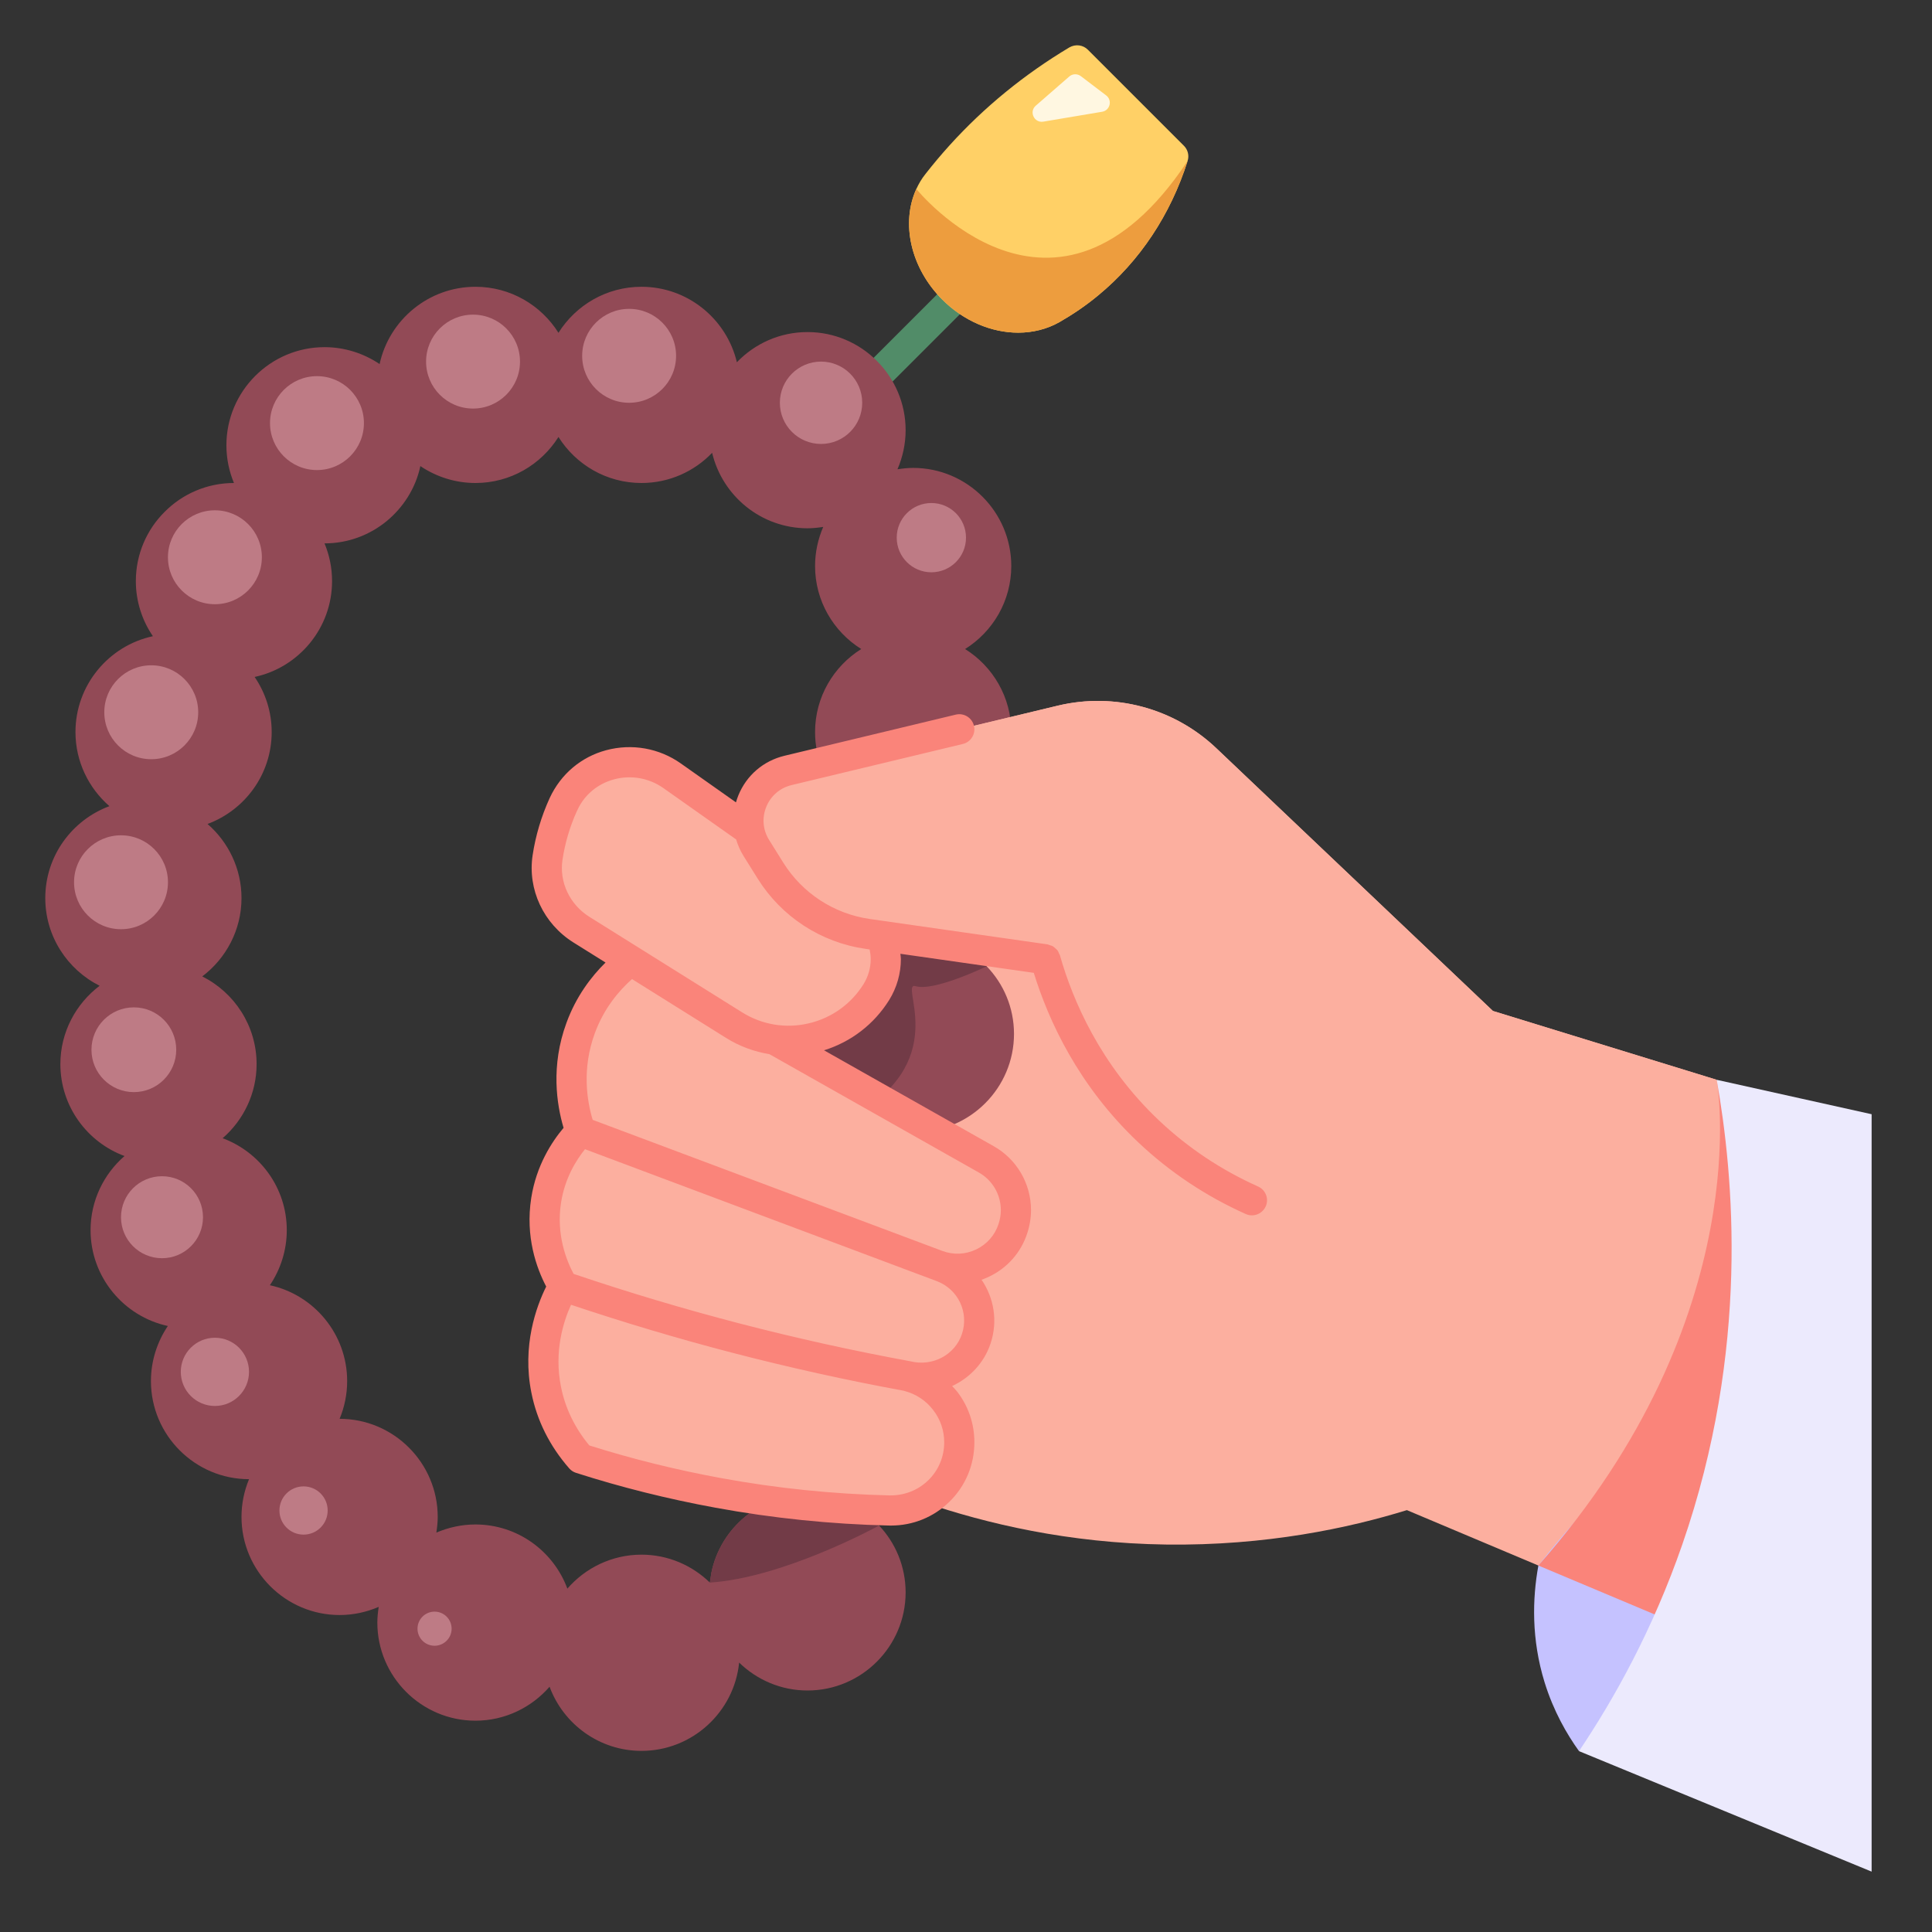
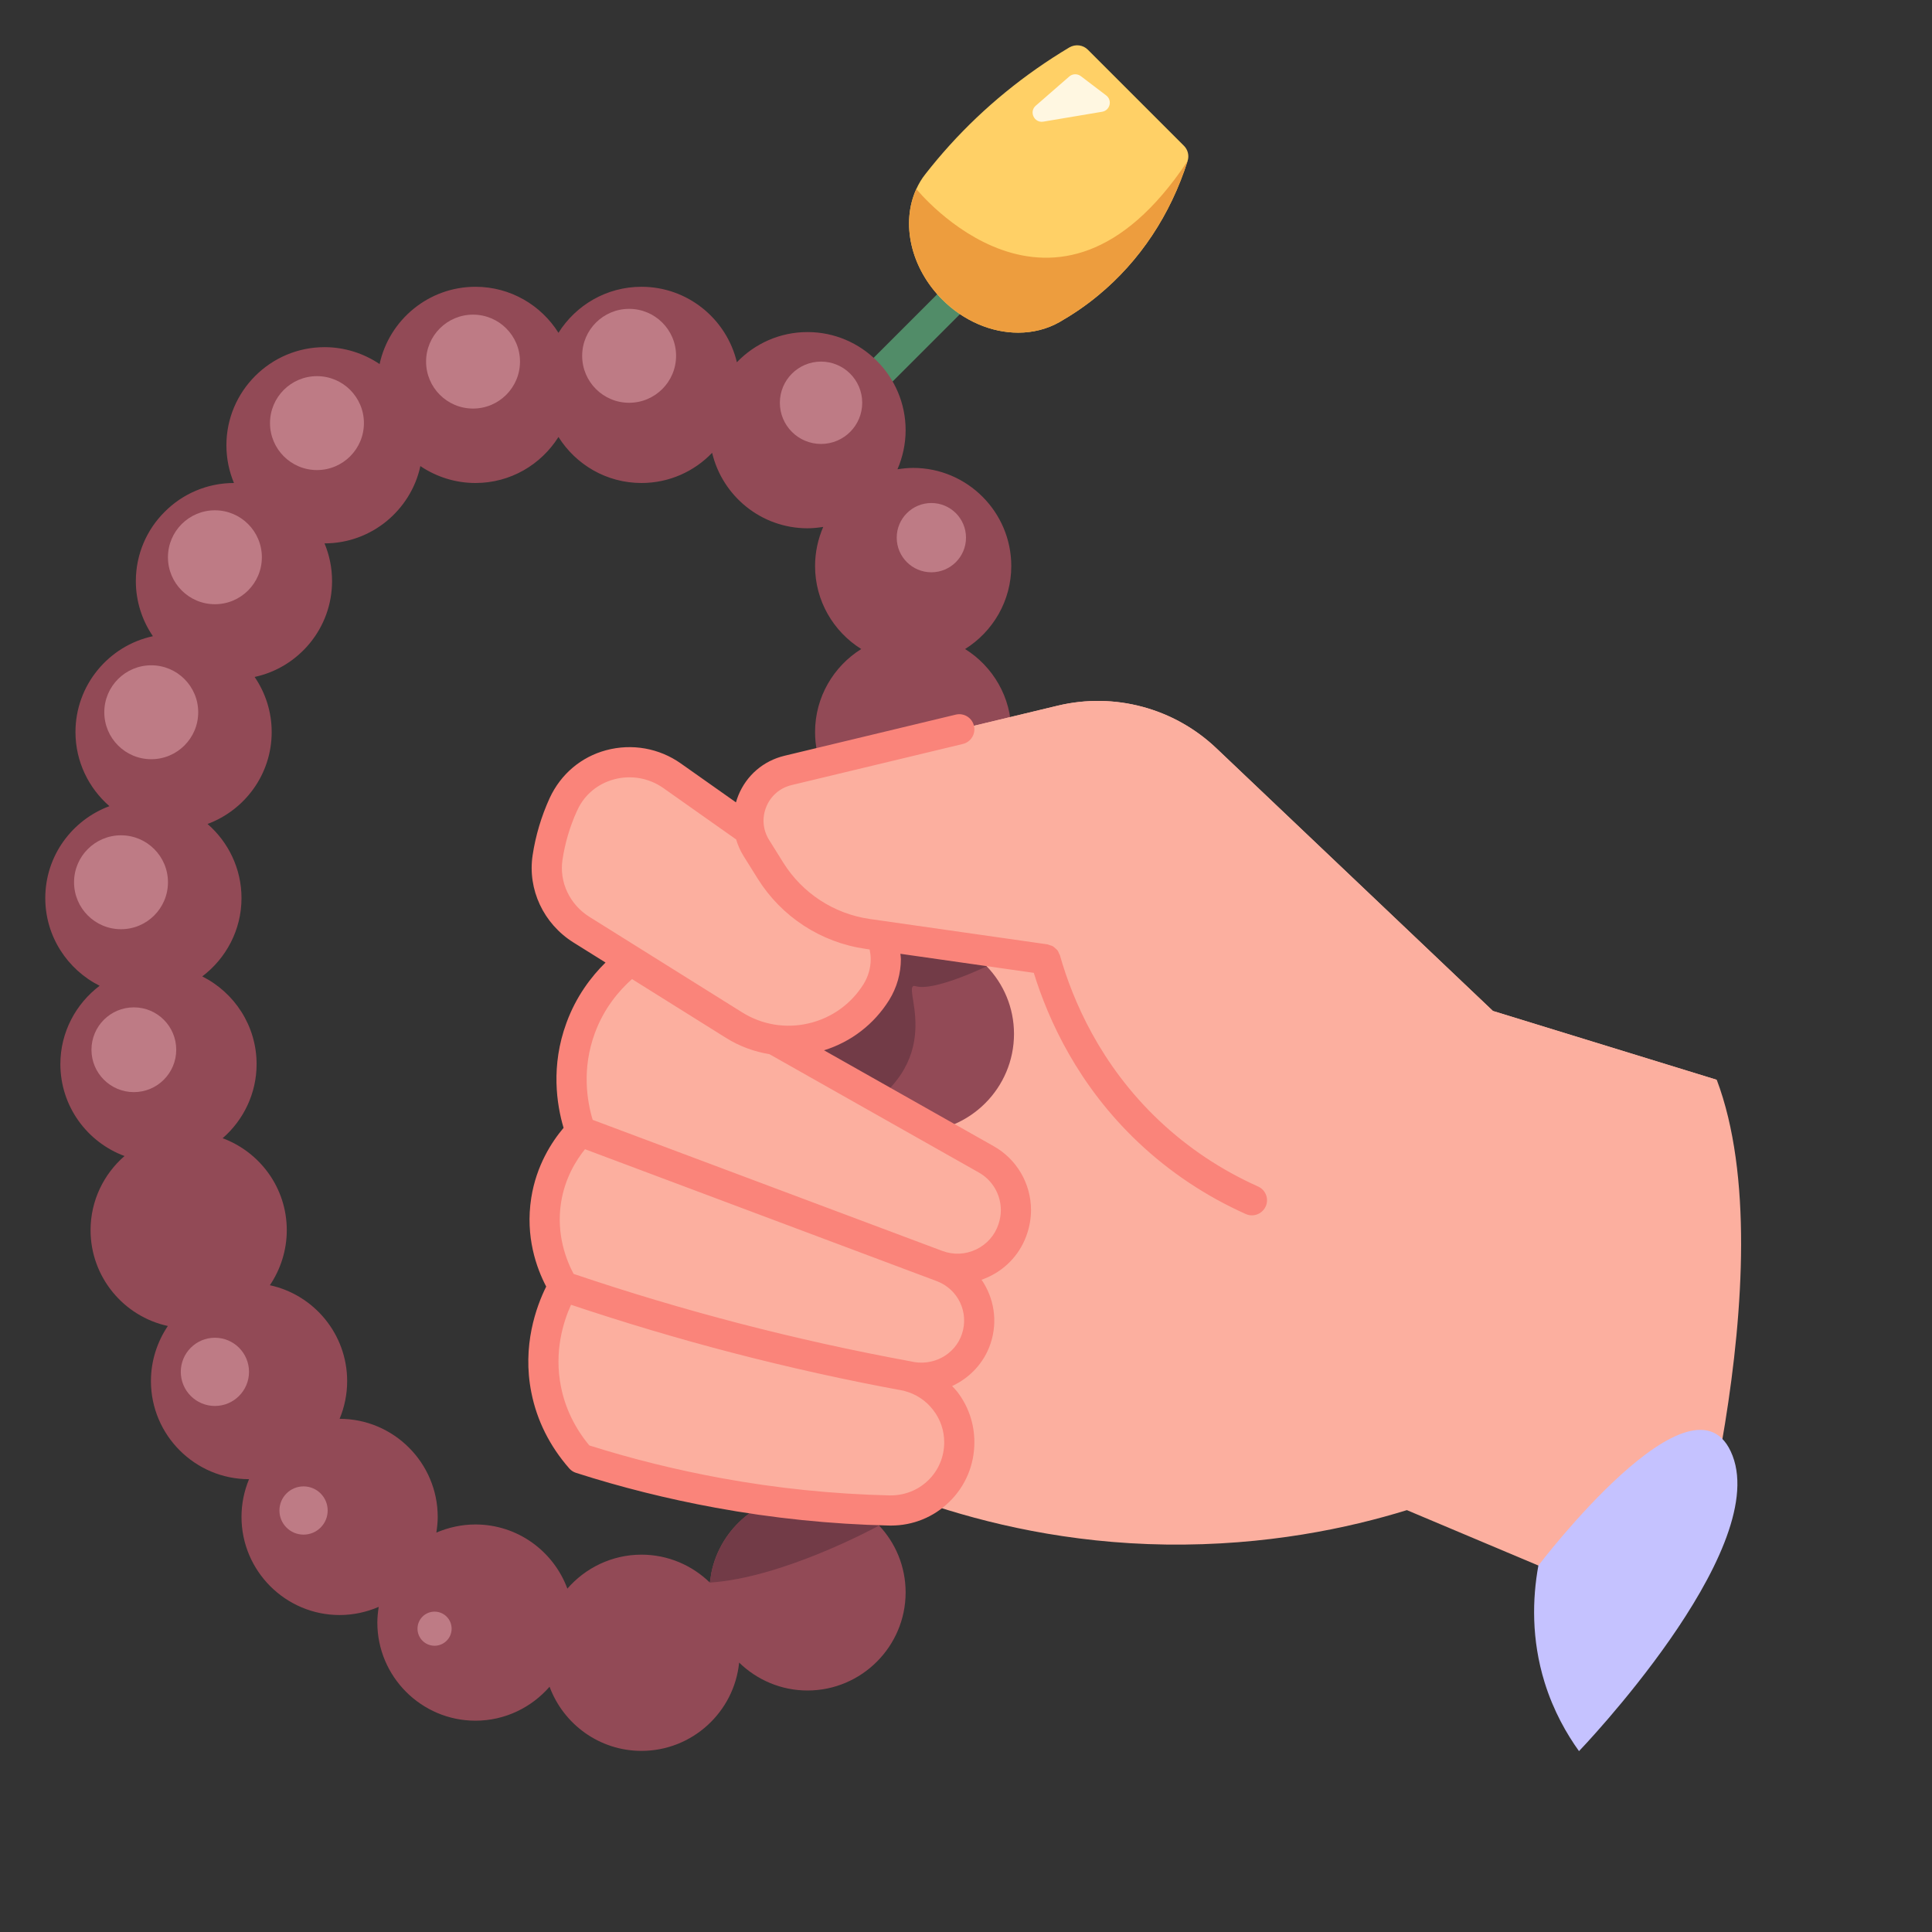
<svg xmlns="http://www.w3.org/2000/svg" width="128" height="128" viewBox="0 0 128 128" fill="none">
  <rect x="0" y="0" width="128" height="128" fill="#333333" stroke="none" />
  <path d="M57.85 26.15C57.594 26.15 57.338 26.052 57.143 25.857C56.752 25.466 56.752 24.834 57.143 24.443L62.813 18.773C63.204 18.382 63.836 18.382 64.227 18.773C64.618 19.164 64.618 19.796 64.227 20.187L58.557 25.857C58.361 26.052 58.105 26.15 57.85 26.15Z" fill="#518C68" />
  <path d="M60.009 91.144L60.18 91.19C61.172 91.452 62.016 92.023 62.609 92.798C63.213 93.574 63.556 94.531 63.556 95.558C63.556 98.113 61.458 100.143 58.903 100.074C55.493 99.994 51.684 99.663 47.59 98.911C44.226 98.295 41.169 97.497 38.466 96.63C37.839 95.912 36.641 94.372 36.185 92.068C35.501 88.658 36.903 85.967 37.325 85.225" fill="#FCAF9F" />
  <path d="M38.466 74.96C37.936 75.508 36.569 77.069 36.185 79.522C35.73 82.43 36.963 84.626 37.325 85.224C40.84 86.422 44.646 87.583 48.73 88.645C52.726 89.684 56.535 90.511 60.118 91.169C62.054 91.661 64.057 90.564 64.68 88.695C65.326 86.757 64.323 84.655 62.411 83.938L38.466 74.96Z" fill="#FCAF9F" />
  <path d="M51.319 68.893H51.33L65.335 76.808C66.578 77.504 67.308 78.815 67.308 80.172C67.308 80.594 67.24 81.005 67.103 81.415C66.419 83.491 64.126 84.585 62.074 83.81L38.467 74.96C38.182 74.162 37.281 71.345 38.467 68.117C39.357 65.676 40.999 64.239 41.786 63.635" fill="#FCAF9F" />
  <path d="M67 48.5C67 52.08 64.08 55 60.5 55C56.92 55 54 52.08 54 48.5C54 46.19 55.22 44.15 57.06 43C55.22 41.85 54 39.81 54 37.5C54 36.58 54.2 35.7 54.54 34.91C54.2 34.96 53.86 35 53.5 35C50.43 35 47.86 32.86 47.18 30C46 31.23 44.34 32 42.5 32C40.18 32 38.15 30.78 37 28.95C35.85 30.78 33.82 32 31.5 32C30.15 32 28.89 31.58 27.85 30.88C27.54 32.34 26.72 33.62 25.6 34.54C24.48 35.45 23.06 36 21.5 36C21.82 36.77 22 37.61 22 38.5C22 41.61 19.8 44.22 16.87 44.85C17.58 45.89 18 47.15 18 48.5C18 51.29 16.23 53.67 13.75 54.59C15.12 55.78 16 57.54 16 59.5C16 61.62 14.97 63.5 13.4 64.69C15.53 65.76 17 67.96 17 70.5C17 72.46 16.12 74.22 14.75 75.41C17.23 76.33 19 78.71 19 81.5C19 82.85 18.58 84.11 17.88 85.15C20.8 85.78 23 88.39 23 91.5C23 92.39 22.82 93.23 22.5 94C26.08 94 29 96.92 29 100.5C29 100.86 28.96 101.2 28.91 101.54C29.7 101.2 30.58 101 31.5 101C34.29 101 36.67 102.77 37.59 105.25C38.78 103.88 40.54 103 42.5 103C44.26 103 45.86 103.71 47.03 104.85L47.13 104.2C47.73 101.24 50.36 99 53.5 99C55.37 99 57.06 99.79 58.24 101.07C59.33 102.22 60 103.79 60 105.5C60 109.08 57.08 112 53.5 112C51.74 112 50.14 111.29 48.97 110.15C48.64 113.43 45.86 116 42.5 116C39.71 116 37.33 114.23 36.41 111.75C35.22 113.12 33.46 114 31.5 114C27.92 114 25 111.08 25 107.5C25 107.14 25.04 106.8 25.09 106.46C24.3 106.8 23.42 107 22.5 107C18.92 107 16 104.08 16 100.5C16 99.61 16.18 98.77 16.5 98C12.92 98 10 95.08 10 91.5C10 90.15 10.42 88.89 11.12 87.85C8.2 87.22 6 84.61 6 81.5C6 79.54 6.88 77.78 8.25 76.59C5.77 75.67 4 73.29 4 70.5C4 68.38 5.03 66.5 6.6 65.31C4.47 64.24 3 62.04 3 59.5C3 56.71 4.77 54.33 7.25 53.41C5.88 52.22 5 50.46 5 48.5C5 45.39 7.2 42.78 10.13 42.15C9.42 41.11 9 39.85 9 38.5C9 36.71 9.73 35.08 10.91 33.91C12.08 32.73 13.71 32 15.5 32C15.18 31.23 15 30.39 15 29.5C15 25.92 17.92 23 21.5 23C22.85 23 24.11 23.42 25.15 24.12C25.78 21.2 28.39 19 31.5 19C33.82 19 35.85 20.22 37 22.05C38.15 20.22 40.18 19 42.5 19C45.57 19 48.14 21.14 48.82 24C50 22.77 51.66 22 53.5 22C57.08 22 60 24.92 60 28.5C60 29.42 59.8 30.3 59.46 31.09C59.8 31.04 60.14 31 60.5 31C64.08 31 67 33.92 67 37.5C67 39.81 65.78 41.85 63.94 43C65.78 44.15 67 46.19 67 48.5Z" fill="#924A56" />
  <path d="M58.24 101.07C57.94 101.24 51.83 104.54 47.03 104.85L47.13 104.2C47.73 101.24 50.36 99 53.5 99C55.37 99 57.06 99.79 58.24 101.07Z" fill="#723B47" />
  <path d="M113.736 71.539L98.91 66.977L80.593 49.576C77.792 46.915 73.834 45.853 70.077 46.755L52.212 51.043C49.939 51.588 48.87 54.201 50.109 56.183L51.044 57.679C52.469 59.96 54.828 61.495 57.491 61.875L69.259 63.556C69.943 65.973 71.675 70.775 76.102 74.961C78.563 77.287 81.076 78.686 82.945 79.523" fill="#FCAF9F" />
  <path d="M58.39 62.005C58.584 62.495 58.687 63.02 58.687 63.545C58.687 64.298 58.482 65.05 58.06 65.735C56.053 68.94 51.833 69.92 48.628 67.913C45.264 65.803 41.899 63.705 38.524 61.595C36.905 60.58 35.992 58.71 36.277 56.817C36.437 55.756 36.756 54.547 37.326 53.293C37.337 53.27 37.349 53.247 37.36 53.225C38.614 50.511 42.093 49.678 44.533 51.4L49.654 55.015" fill="#FCAF9F" />
  <path d="M111.29 107.66L101.92 103.72L93.21 100.05C89.39 101.23 83.89 102.42 77.24 102.33C70.79 102.24 65.34 100.94 61.2 99.53H61.18L52.59 87.21L51.29 73.85L48.23 65.13L53.94 60.58C52.78 59.85 51.78 58.87 51.04 57.68L50.11 56.18C48.87 54.2 49.94 51.59 52.21 51.04L70.08 46.75C73.83 45.85 77.79 46.91 80.59 49.58L98.91 66.98L113.74 71.54C118.47 84.08 111.29 107.66 111.29 107.66Z" fill="#FCAF9F" />
  <path d="M101.921 103.723C101.522 105.913 101.453 108.604 102.332 111.455C102.925 113.371 103.803 114.888 104.613 116.017C104.613 116.017 117.256 102.873 114.788 96.447C112.32 90.021 101.921 103.723 101.921 103.723Z" fill="#C5C2FF" />
-   <path d="M111.29 107.66L101.92 103.72C116.54 87.17 113.74 71.54 113.74 71.54C118.47 84.08 111.29 107.66 111.29 107.66Z" fill="#FA847A" />
-   <path d="M124 124C117.537 121.339 111.075 118.678 104.612 116.017C106.965 112.517 109.505 107.954 111.455 102.332C115.944 89.384 114.857 77.868 113.736 71.54L124 73.82V124Z" fill="#ECEAFD" />
  <path d="M67.18 68.5C67.18 72.08 64.26 75 60.68 75C59.25 75 57.92 74.53 56.85 73.74C55.23 72.56 54.18 70.65 54.18 68.5C54.18 64.92 57.1 62 60.68 62C62.52 62 64.19 62.77 65.37 64.02C66.49 65.18 67.18 66.76 67.18 68.5Z" fill="#924A56" />
  <path d="M65.37 64.02C65.14 64.13 61.85 65.69 60.68 65.34C59.48 64.98 63.08 70.05 56.85 73.74C55.23 72.56 54.18 70.65 54.18 68.5C54.18 64.92 57.1 62 60.68 62C62.52 62 64.19 62.77 65.37 64.02Z" fill="#723B47" />
  <path d="M60.009 91.144L60.18 91.19C61.172 91.452 62.016 92.023 62.609 92.798C63.213 93.574 63.556 94.531 63.556 95.558C63.556 98.113 61.458 100.143 58.903 100.074C55.493 99.994 51.684 99.663 47.59 98.911C44.226 98.295 41.169 97.497 38.466 96.63C37.839 95.912 36.641 94.372 36.185 92.068C35.501 88.658 36.903 85.967 37.325 85.225" fill="#FCAF9F" />
  <path d="M38.466 74.96C37.936 75.508 36.569 77.069 36.185 79.522C35.73 82.43 36.963 84.626 37.325 85.224C40.84 86.422 44.646 87.583 48.73 88.645C52.726 89.684 56.535 90.511 60.118 91.169C62.054 91.661 64.057 90.564 64.68 88.695C65.326 86.757 64.323 84.655 62.411 83.938L38.466 74.96Z" fill="#FCAF9F" />
  <path d="M67.31 80.17C67.31 80.59 67.24 81 67.1 81.42C66.42 83.49 64.13 84.59 62.07 83.81L61.11 83.45L38.47 74.96C38.18 74.16 37.28 71.35 38.47 68.12C38.7 67.5 38.97 66.94 39.28 66.45V66.44C40.14 65 41.2 64.09 41.78 63.64L51.32 68.89H51.33L65.34 76.81C66.58 77.5 67.31 78.82 67.31 80.17Z" fill="#FCAF9F" />
  <path d="M58.69 63.54C58.69 64.3 58.48 65.05 58.06 65.73C57.05 67.34 55.49 68.39 53.78 68.78H53.77C52.07 69.17 50.22 68.91 48.63 67.91C45.26 65.8 41.9 63.7 38.52 61.59C36.9 60.58 35.99 58.71 36.28 56.82C36.44 55.76 36.76 54.56 37.33 53.3C37.33 53.29 37.33 53.29 37.33 53.29C37.34 53.27 37.35 53.25 37.36 53.22C38.61 50.51 42.09 49.68 44.53 51.4L49.65 55.01L58.39 62C58.58 62.5 58.69 63.02 58.69 63.54Z" fill="#FCAF9F" />
  <path d="M78.68 10.67C77.55 14.23 75.51 17.3 72.77 19.56C71.98 20.22 71.11 20.81 70.21 21.33C69.37 21.81 68.42 22.04 67.46 22.04C65.7 22.04 63.86 21.28 62.43 19.85C60.32 17.74 59.68 14.77 60.71 12.52C60.87 12.17 61.07 11.83 61.32 11.52C61.82 10.88 62.35 10.25 62.91 9.63C65.2 7.1 67.87 4.92 70.85 3.14C71.25 2.91 71.75 2.97 72.07 3.29L78.44 9.66C78.7 9.92 78.8 10.31 78.68 10.67Z" fill="#FFD066" />
  <path d="M78.68 10.67C77.55 14.23 75.51 17.3 72.77 19.56C71.98 20.22 71.11 20.81 70.21 21.33C69.37 21.81 68.42 22.04 67.46 22.04C65.7 22.04 63.86 21.28 62.43 19.85C60.32 17.74 59.68 14.77 60.71 12.52C60.71 12.52 69.89 23.91 78.68 10.67Z" fill="#ED9D3E" />
  <path d="M68.623 7.001L70.84 5.07C71.057 4.881 71.377 4.87 71.607 5.044L73.287 6.321C73.711 6.643 73.545 7.315 73.02 7.404L69.123 8.059C68.518 8.16 68.161 7.404 68.623 7.001Z" fill="#FFF7E1" />
  <path d="M41.681 26.685C43.399 26.685 44.792 25.292 44.792 23.574C44.792 21.856 43.399 20.463 41.681 20.463C39.963 20.463 38.57 21.856 38.57 23.574C38.57 25.292 39.963 26.685 41.681 26.685Z" fill="#BE7B85" />
-   <path d="M54.396 29.413C55.903 29.413 57.124 28.192 57.124 26.685C57.124 25.178 55.903 23.957 54.396 23.957C52.889 23.957 51.668 25.178 51.668 26.685C51.668 28.192 52.889 29.413 54.396 29.413Z" fill="#BE7B85" />
+   <path d="M54.396 29.413C55.903 29.413 57.124 28.192 57.124 26.685C57.124 25.178 55.903 23.957 54.396 23.957C52.889 23.957 51.668 25.178 51.668 26.685C51.668 28.192 52.889 29.413 54.396 29.413" fill="#BE7B85" />
  <path d="M61.705 37.916C62.972 37.916 64 36.889 64 35.621C64 34.353 62.972 33.326 61.705 33.326C60.438 33.326 59.41 34.353 59.41 35.621C59.41 36.889 60.438 37.916 61.705 37.916Z" fill="#BE7B85" />
  <path d="M31.34 27.068C33.058 27.068 34.451 25.675 34.451 23.957C34.451 22.239 33.058 20.846 31.34 20.846C29.622 20.846 28.229 22.239 28.229 23.957C28.229 25.675 29.622 27.068 31.34 27.068Z" fill="#BE7B85" />
  <path d="M21 31.143C22.718 31.143 24.111 29.75 24.111 28.032C24.111 26.314 22.718 24.921 21 24.921C19.282 24.921 17.889 26.314 17.889 28.032C17.889 29.75 19.282 31.143 21 31.143Z" fill="#BE7B85" />
  <path d="M14.238 40.031C15.956 40.031 17.349 38.638 17.349 36.92C17.349 35.202 15.956 33.809 14.238 33.809C12.52 33.809 11.127 35.202 11.127 36.92C11.127 38.638 12.52 40.031 14.238 40.031Z" fill="#BE7B85" />
  <path d="M10.021 50.3C11.739 50.3 13.132 48.907 13.132 47.189C13.132 45.471 11.739 44.078 10.021 44.078C8.303 44.078 6.91 45.471 6.91 47.189C6.91 48.907 8.303 50.3 10.021 50.3Z" fill="#BE7B85" />
  <path d="M8.017 61.563C9.735 61.563 11.128 60.17 11.128 58.452C11.128 56.734 9.735 55.341 8.017 55.341C6.299 55.341 4.906 56.734 4.906 58.452C4.906 60.17 6.299 61.563 8.017 61.563Z" fill="#BE7B85" />
  <path d="M8.868 72.356C10.419 72.356 11.676 71.099 11.676 69.548C11.676 67.997 10.419 66.74 8.868 66.74C7.317 66.74 6.06 67.997 6.06 69.548C6.06 71.099 7.317 72.356 8.868 72.356Z" fill="#BE7B85" />
-   <path d="M10.733 83.36C12.233 83.36 13.449 82.144 13.449 80.644C13.449 79.144 12.233 77.928 10.733 77.928C9.233 77.928 8.017 79.144 8.017 80.644C8.017 82.144 9.233 83.36 10.733 83.36Z" fill="#BE7B85" />
  <path d="M14.238 93.149C15.486 93.149 16.498 92.137 16.498 90.889C16.498 89.641 15.486 88.629 14.238 88.629C12.99 88.629 11.978 89.641 11.978 90.889C11.978 92.137 12.99 93.149 14.238 93.149Z" fill="#BE7B85" />
  <path d="M20.111 101.673C20.994 101.673 21.709 100.958 21.709 100.075C21.709 99.192 20.994 98.477 20.111 98.477C19.228 98.477 18.513 99.192 18.513 100.075C18.513 100.958 19.228 101.673 20.111 101.673Z" fill="#BE7B85" />
  <path d="M28.791 109.035C29.415 109.035 29.921 108.529 29.921 107.905C29.921 107.281 29.415 106.775 28.791 106.775C28.167 106.775 27.661 107.281 27.661 107.905C27.661 108.529 28.167 109.035 28.791 109.035Z" fill="#BE7B85" />
  <path d="M83.353 78.61C80.912 77.517 78.704 76.044 76.789 74.234C72.884 70.541 71.065 66.255 70.226 63.302V63.3C70.224 63.295 70.222 63.289 70.221 63.283C70.211 63.248 70.186 63.223 70.173 63.191C70.138 63.104 70.103 63.017 70.045 62.944C70.011 62.9 69.965 62.872 69.924 62.835C69.869 62.785 69.82 62.73 69.755 62.693C69.691 62.656 69.618 62.641 69.547 62.619C69.497 62.603 69.454 62.575 69.4 62.567L57.632 60.886C55.257 60.547 53.164 59.184 51.892 57.149L50.957 55.652C50.539 54.984 50.471 54.182 50.769 53.452C51.067 52.723 51.678 52.198 52.445 52.014L63.789 49.291C64.326 49.162 64.657 48.623 64.528 48.085C64.399 47.548 63.859 47.217 63.322 47.346L51.979 50.07C50.579 50.406 49.463 51.363 48.918 52.695C48.856 52.848 48.804 53.002 48.759 53.158L45.109 50.582C43.671 49.566 41.869 49.247 40.161 49.703C38.511 50.145 37.158 51.275 36.415 52.878C35.861 54.095 35.482 55.37 35.287 56.667C34.946 58.932 36.008 61.199 37.993 62.442L40.118 63.77C39.169 64.705 38.168 66.014 37.527 67.773C36.482 70.618 36.88 73.179 37.338 74.723C36.557 75.648 35.534 77.213 35.196 79.367C34.795 81.933 35.542 84.007 36.187 85.238C35.527 86.569 34.583 89.162 35.204 92.261C35.57 94.107 36.414 95.798 37.713 97.285C37.832 97.422 37.987 97.524 38.16 97.579C41.142 98.536 44.254 99.314 47.409 99.891C51.179 100.584 55.038 100.981 58.877 101.07C58.928 101.071 58.98 101.072 59.03 101.072C60.484 101.072 61.85 100.519 62.891 99.506C63.964 98.461 64.555 97.058 64.555 95.554C64.555 94.318 64.155 93.151 63.404 92.187C63.305 92.058 63.189 91.948 63.08 91.829C64.247 91.29 65.197 90.302 65.628 89.009C66.122 87.525 65.85 85.982 65.031 84.787C65.201 84.727 65.37 84.659 65.535 84.579C66.741 84.002 67.635 82.989 68.051 81.727C68.221 81.216 68.307 80.692 68.307 80.168C68.307 78.412 67.355 76.789 65.827 75.933L54.594 69.585C56.383 69.027 57.901 67.867 58.91 66.255C59.418 65.431 59.686 64.492 59.686 63.541C59.686 63.423 59.661 63.308 59.653 63.191L68.491 64.454C69.468 67.613 71.434 71.922 75.414 75.684C77.492 77.649 79.889 79.246 82.534 80.432C82.667 80.492 82.805 80.52 82.942 80.52C83.325 80.52 83.689 80.3 83.856 79.928C84.082 79.427 83.856 78.835 83.353 78.61ZM61.496 98.076C60.808 98.745 59.896 99.09 58.927 99.074C55.191 98.987 51.437 98.601 47.77 97.927C44.795 97.382 41.86 96.654 39.042 95.763C38.077 94.595 37.446 93.287 37.165 91.87C36.702 89.558 37.31 87.598 37.832 86.445C41.336 87.618 44.912 88.686 48.479 89.614C52.242 90.593 56.087 91.445 59.842 92.134L59.925 92.156C60.693 92.359 61.346 92.791 61.821 93.412C62.302 94.029 62.556 94.77 62.556 95.557C62.556 96.516 62.18 97.411 61.496 98.076ZM63.731 88.38C63.27 89.76 61.797 90.558 60.31 90.188L60.264 90.176C60.256 90.174 60.249 90.176 60.241 90.175C56.477 89.482 52.689 88.642 48.981 87.678C45.301 86.721 41.611 85.619 38.004 84.399C37.538 83.531 36.838 81.801 37.171 79.677C37.422 78.076 38.156 76.882 38.757 76.138L39.237 76.318L62.057 84.876C63.475 85.406 64.209 86.946 63.731 88.38ZM66.308 80.172C66.308 80.485 66.257 80.788 66.153 81.102C65.909 81.844 65.383 82.438 64.674 82.778C63.963 83.118 63.164 83.153 62.424 82.874L42.59 75.438L39.266 74.192C38.886 72.929 38.544 70.808 39.406 68.46C40.008 66.81 41.001 65.641 41.872 64.866C43.948 66.163 46.023 67.459 48.096 68.76C48.99 69.32 49.969 69.677 50.979 69.843L64.847 77.68C65.748 78.185 66.308 79.14 66.308 80.172ZM57.687 63.544C57.687 64.125 57.521 64.701 57.211 65.203C56.382 66.528 55.087 67.451 53.566 67.803C52.047 68.157 50.48 67.893 49.158 67.065C46.759 65.56 44.359 64.061 41.956 62.56L39.055 60.747C37.745 59.927 37.043 58.443 37.266 56.965C37.433 55.851 37.759 54.755 38.216 53.747C38.222 53.736 38.262 53.656 38.267 53.643C38.724 52.655 39.604 51.923 40.679 51.635C41.81 51.33 43.005 51.544 43.956 52.216L48.771 55.615C48.884 55.994 49.044 56.364 49.262 56.712L50.197 58.209C51.782 60.745 54.389 62.442 57.349 62.865L57.615 62.903C57.659 63.116 57.687 63.332 57.687 63.544Z" fill="#FA847A" />
</svg>